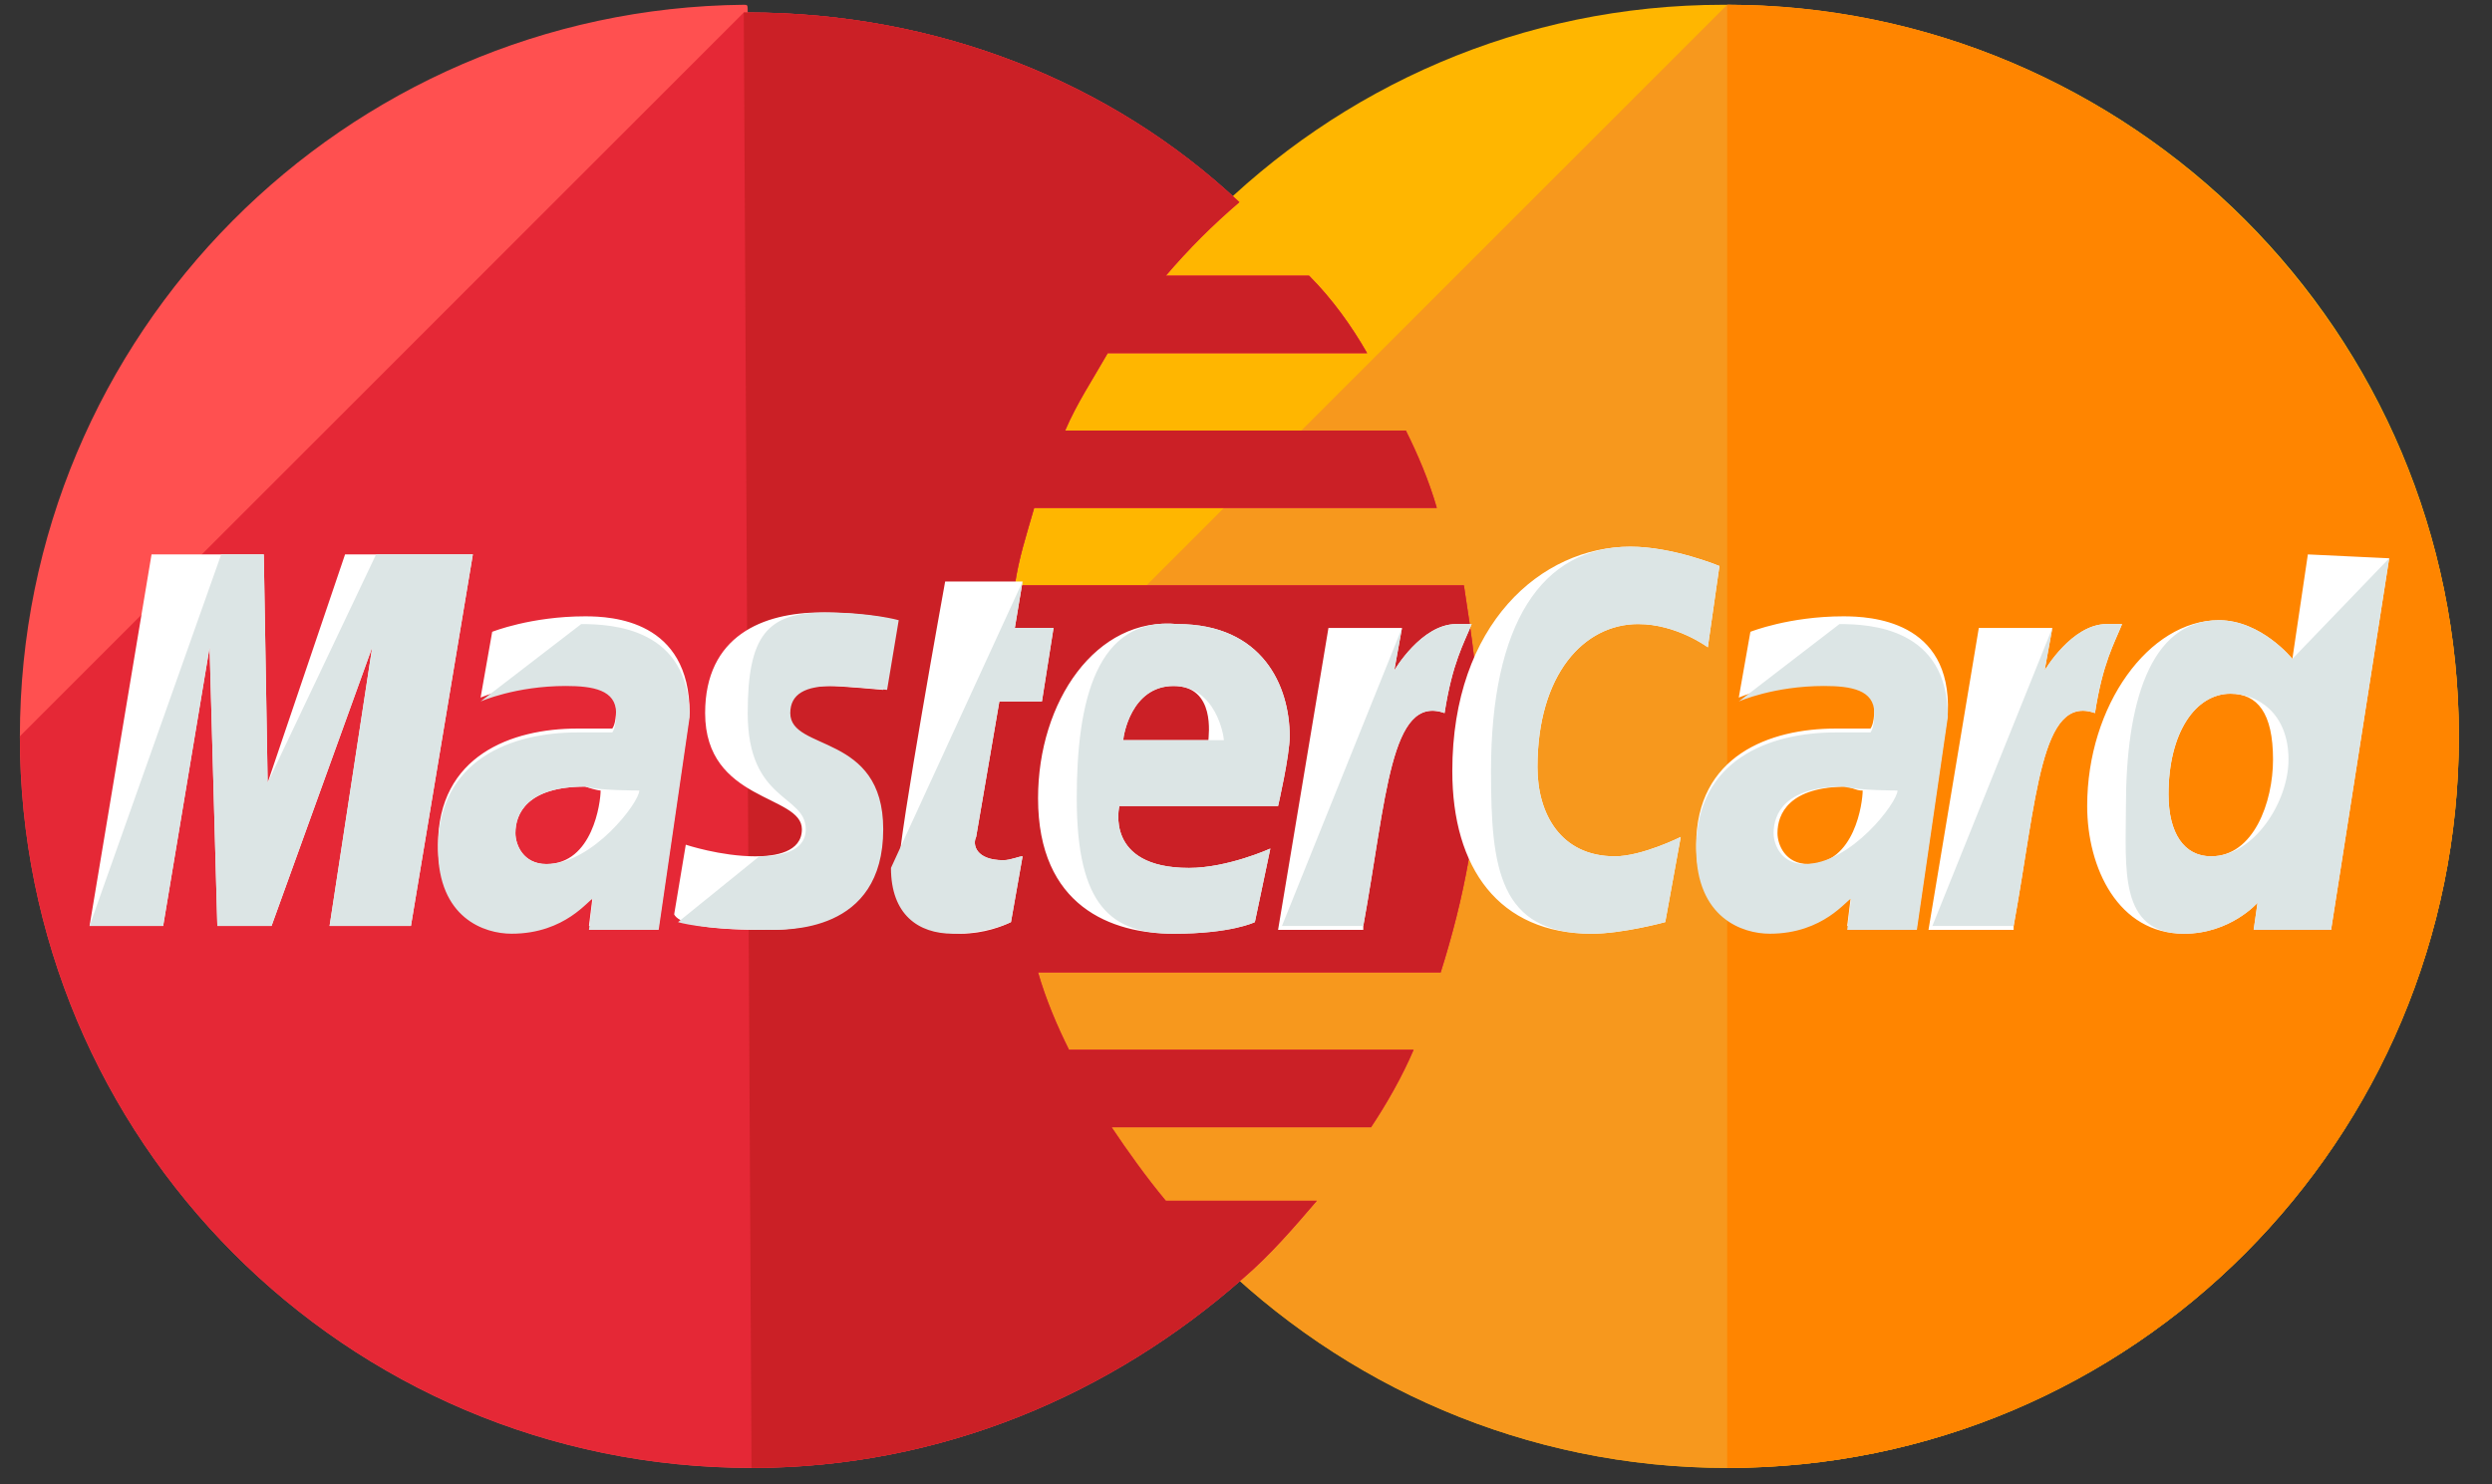
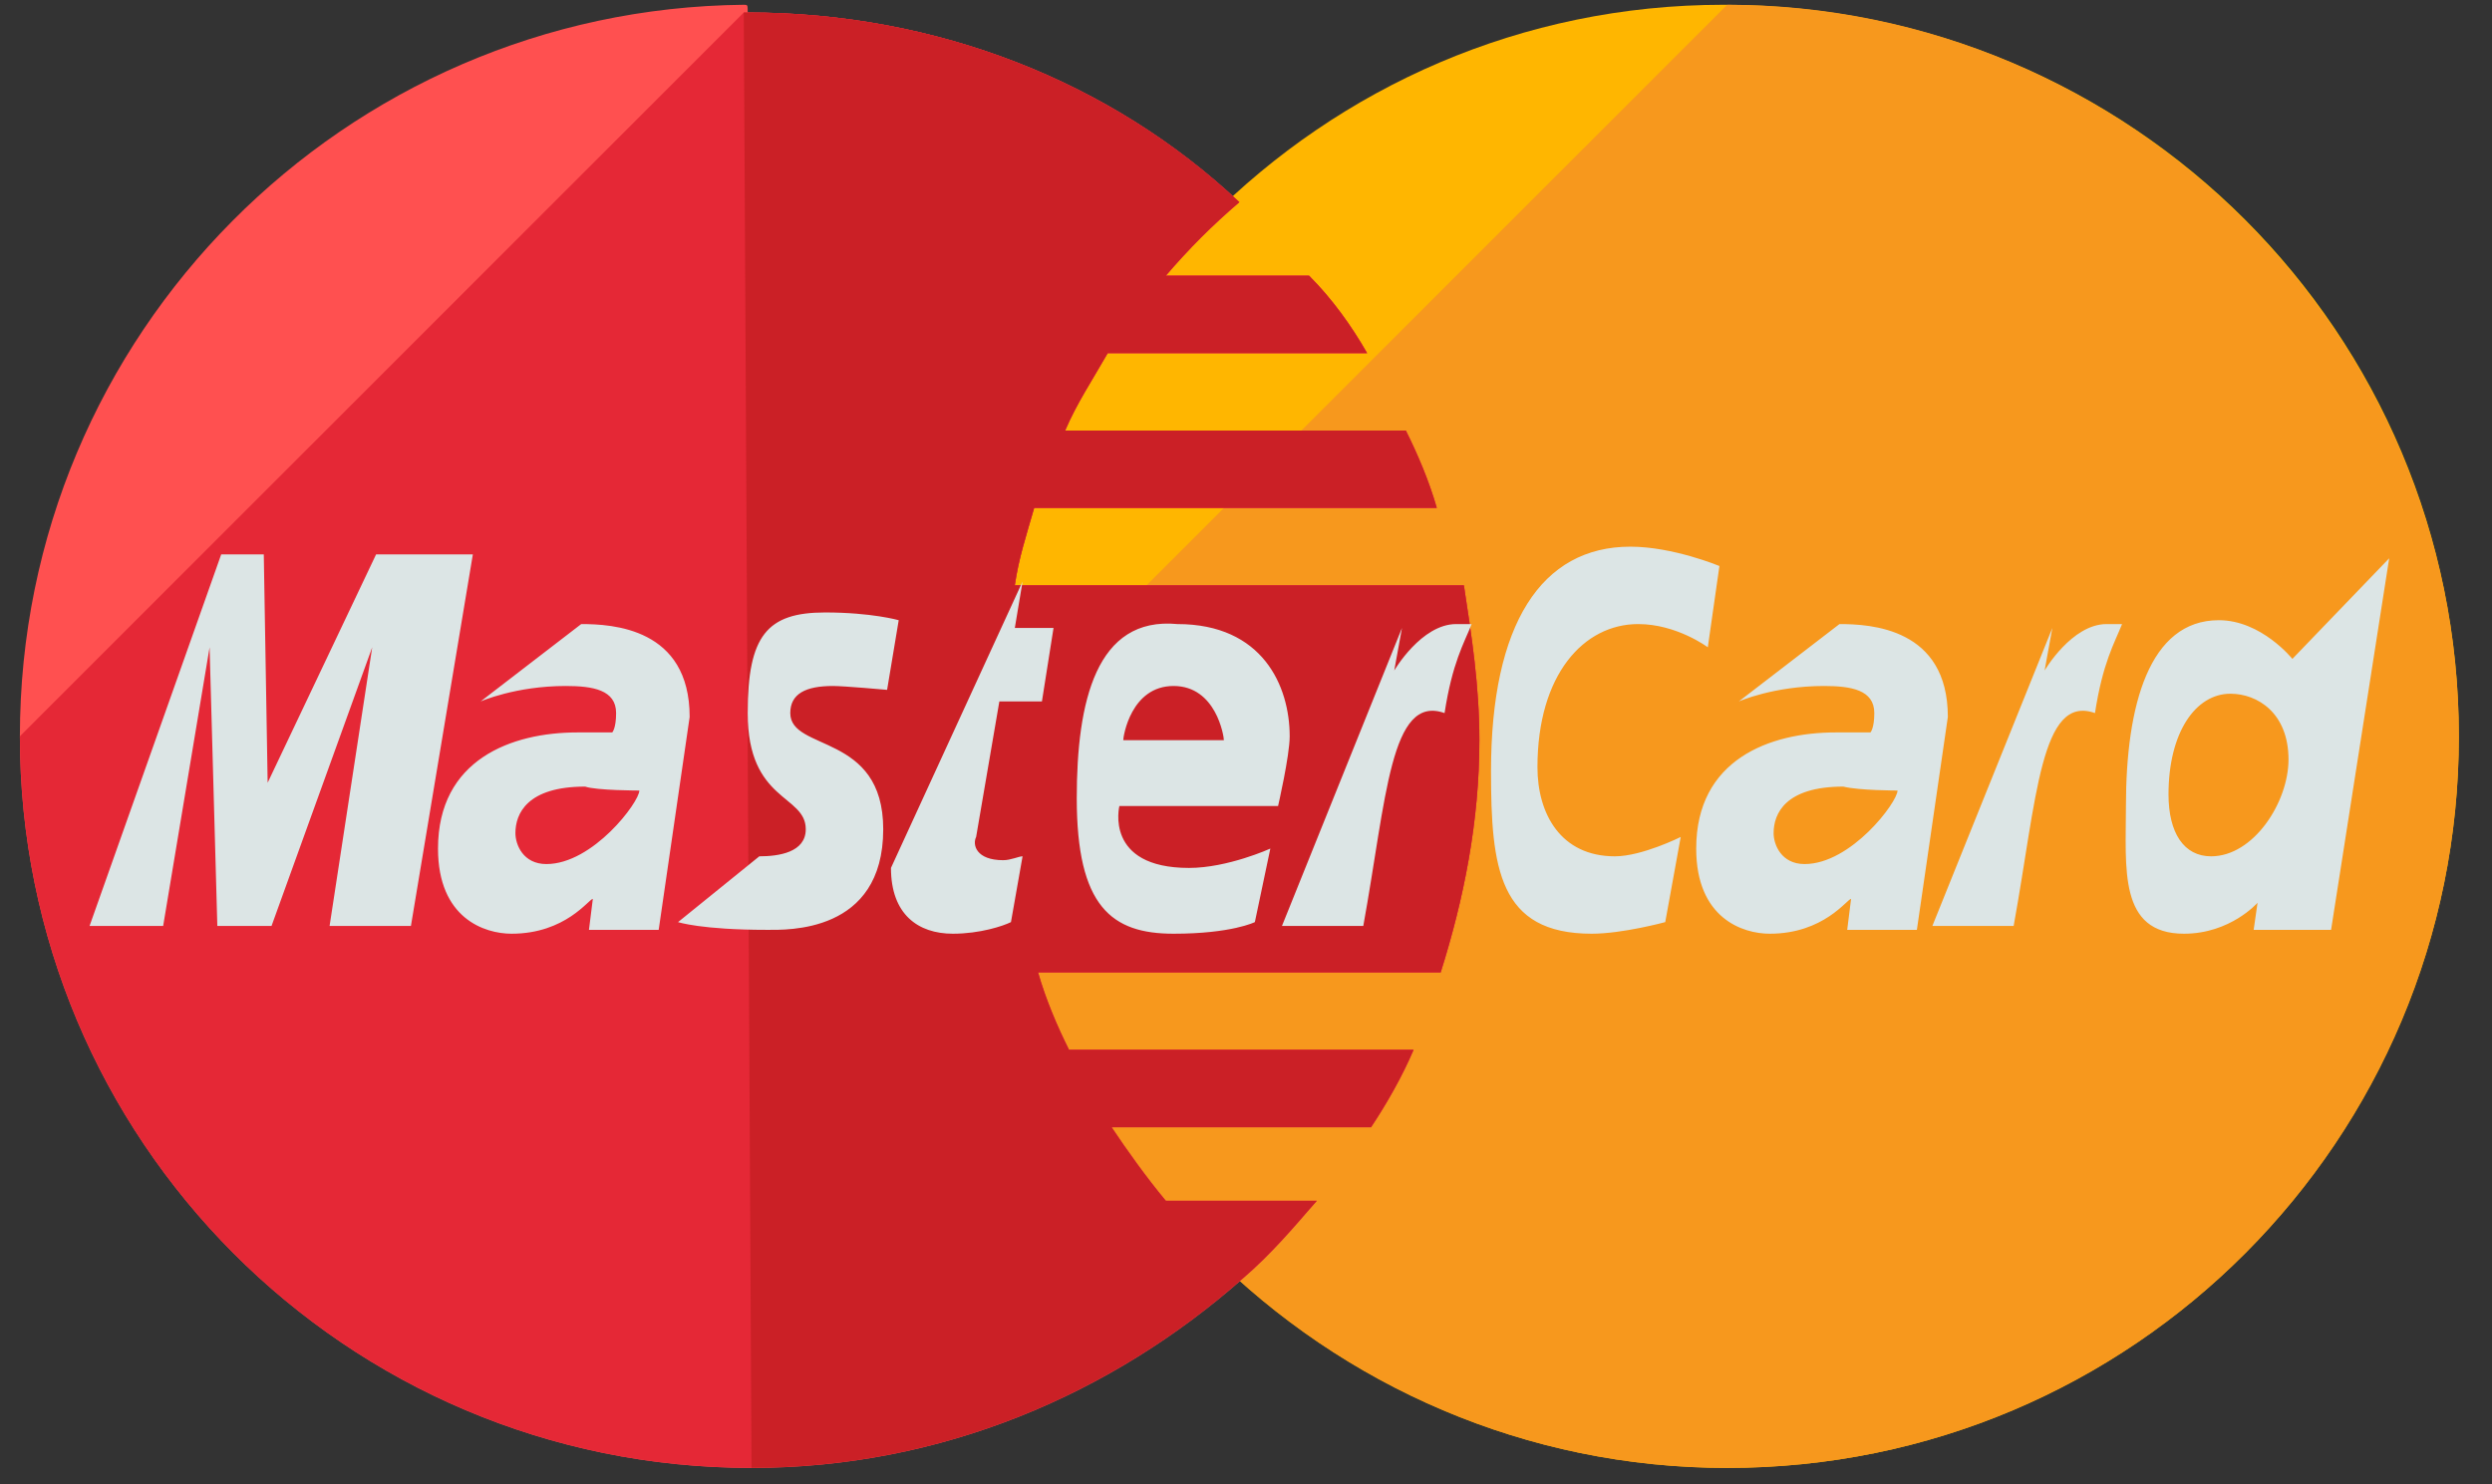
<svg xmlns="http://www.w3.org/2000/svg" width="47" height="28" viewBox="0 0 47 28" fill="none">
  <rect x="0" y="0" width="47" height="28" fill="#333333" stroke="none" />
  <path d="M46.375 13.89C46.375 21.483 40.242 27.69 32.575 27.69C24.982 27.69 18.775 21.483 18.775 13.89C18.775 6.296 24.909 0.09 32.502 0.09C40.242 0.09 46.375 6.296 46.375 13.89Z" fill="#FFB600" />
  <path d="M32.575 0.09C40.169 0.09 46.375 6.296 46.375 13.89C46.375 21.483 40.242 27.69 32.575 27.69C24.982 27.69 18.775 21.483 18.775 13.89" fill="#F7981D" />
-   <path d="M32.575 0.09C40.169 0.09 46.375 6.296 46.375 13.89C46.375 21.483 40.242 27.69 32.575 27.69" fill="#FF8500" />
  <path d="M14.029 0.09C6.508 0.163 0.375 6.296 0.375 13.89C0.375 21.483 6.508 27.69 14.175 27.69C17.753 27.69 20.965 26.302 23.448 24.112C23.959 23.674 24.397 23.163 24.835 22.652H21.988C21.623 22.214 21.258 21.703 20.965 21.264H25.858C26.149 20.826 26.442 20.315 26.661 19.804H20.162C19.943 19.366 19.724 18.855 19.578 18.344H27.172C27.61 16.956 27.902 15.496 27.902 13.963C27.902 12.941 27.756 11.991 27.61 11.042H19.14C19.213 10.531 19.359 10.093 19.505 9.582H27.099C26.953 9.071 26.734 8.56 26.515 8.122H20.089C20.308 7.61 20.6 7.172 20.892 6.661H25.784C25.492 6.15 25.127 5.639 24.689 5.201H21.988C22.426 4.69 22.864 4.252 23.375 3.814C20.965 1.55 17.68 0.236 14.102 0.236C14.102 0.09 14.102 0.09 14.029 0.09Z" fill="#FF5050" />
-   <path d="M0.375 13.889C0.375 21.483 6.508 27.689 14.175 27.689C17.753 27.689 20.965 26.302 23.448 24.111C23.959 23.673 24.397 23.162 24.835 22.651H21.988C21.623 22.213 21.258 21.702 20.965 21.264H25.858C26.149 20.826 26.442 20.315 26.661 19.803H20.162C19.943 19.365 19.724 18.854 19.578 18.343H27.172C27.61 16.956 27.902 15.496 27.902 13.962C27.902 12.94 27.756 11.991 27.61 11.042H19.14C19.213 10.531 19.359 10.092 19.505 9.581H27.099C26.953 9.07 26.734 8.559 26.515 8.121H20.089C20.308 7.61 20.6 7.172 20.892 6.661H25.784C25.492 6.15 25.127 5.639 24.689 5.2H21.988C22.426 4.689 22.864 4.251 23.375 3.813C20.965 1.55 17.68 0.235 14.102 0.235H14.029" fill="#E52836" />
+   <path d="M0.375 13.889C0.375 21.483 6.508 27.689 14.175 27.689C23.959 23.673 24.397 23.162 24.835 22.651H21.988C21.623 22.213 21.258 21.702 20.965 21.264H25.858C26.149 20.826 26.442 20.315 26.661 19.803H20.162C19.943 19.365 19.724 18.854 19.578 18.343H27.172C27.61 16.956 27.902 15.496 27.902 13.962C27.902 12.94 27.756 11.991 27.61 11.042H19.14C19.213 10.531 19.359 10.092 19.505 9.581H27.099C26.953 9.07 26.734 8.559 26.515 8.121H20.089C20.308 7.61 20.6 7.172 20.892 6.661H25.784C25.492 6.15 25.127 5.639 24.689 5.2H21.988C22.426 4.689 22.864 4.251 23.375 3.813C20.965 1.55 17.68 0.235 14.102 0.235H14.029" fill="#E52836" />
  <path d="M14.174 27.689C17.752 27.689 20.965 26.302 23.447 24.111C23.958 23.673 24.396 23.162 24.835 22.651H21.987C21.622 22.213 21.257 21.702 20.965 21.264H25.857C26.149 20.826 26.441 20.315 26.66 19.803H20.162C19.943 19.365 19.724 18.854 19.578 18.343H27.171C27.609 16.956 27.901 15.496 27.901 13.962C27.901 12.94 27.755 11.991 27.609 11.042H19.139C19.212 10.531 19.358 10.092 19.505 9.581H27.098C26.952 9.07 26.733 8.559 26.514 8.121H20.089C20.308 7.61 20.6 7.172 20.892 6.661H25.784C25.492 6.15 25.127 5.639 24.689 5.2H21.987C22.425 4.689 22.863 4.251 23.374 3.813C20.965 1.55 17.679 0.235 14.101 0.235H14.028" fill="#CB2026" />
-   <path d="M19.067 17.394L19.286 16.153C19.213 16.153 19.067 16.226 18.921 16.226C18.41 16.226 18.337 15.934 18.41 15.788L18.848 13.232H19.651L19.87 11.845H19.14L19.286 10.969H17.826C17.826 10.969 16.95 15.788 16.95 16.372C16.95 17.248 17.461 17.613 18.118 17.613C18.556 17.613 18.921 17.467 19.067 17.394ZM19.578 15.057C19.578 17.102 20.966 17.613 22.134 17.613C23.229 17.613 23.667 17.394 23.667 17.394L23.959 16.007C23.959 16.007 23.156 16.372 22.426 16.372C20.82 16.372 21.112 15.204 21.112 15.204H24.105C24.105 15.204 24.324 14.254 24.324 13.889C24.324 12.94 23.813 11.772 22.207 11.772C20.674 11.626 19.578 13.232 19.578 15.057ZM22.134 12.94C22.937 12.94 22.791 13.889 22.791 13.962H21.185C21.185 13.889 21.331 12.94 22.134 12.94ZM31.407 17.394L31.699 15.788C31.699 15.788 30.969 16.153 30.458 16.153C29.435 16.153 28.997 15.35 28.997 14.473C28.997 12.721 29.873 11.772 30.896 11.772C31.626 11.772 32.21 12.21 32.21 12.21L32.429 10.677C32.429 10.677 31.553 10.312 30.75 10.312C29.07 10.312 27.391 11.772 27.391 14.546C27.391 16.372 28.267 17.613 30.02 17.613C30.604 17.613 31.407 17.394 31.407 17.394ZM11.036 11.626C10.013 11.626 9.283 11.918 9.283 11.918L9.064 13.159C9.064 13.159 9.721 12.867 10.67 12.867C11.181 12.867 11.62 12.94 11.62 13.378C11.62 13.67 11.547 13.743 11.547 13.743H10.889C9.648 13.743 8.261 14.254 8.261 15.934C8.261 17.248 9.137 17.54 9.648 17.54C10.67 17.54 11.108 16.883 11.181 16.883L11.108 17.467H12.423L13.007 13.451C13.007 11.699 11.547 11.626 11.036 11.626ZM11.328 14.912C11.328 15.131 11.181 16.299 10.305 16.299C9.867 16.299 9.721 15.934 9.721 15.715C9.721 15.35 9.94 14.838 11.036 14.838C11.255 14.912 11.328 14.912 11.328 14.912ZM14.394 17.54C14.759 17.54 16.585 17.613 16.585 15.642C16.585 13.816 14.832 14.181 14.832 13.451C14.832 13.086 15.124 12.94 15.635 12.94C15.854 12.94 16.658 13.013 16.658 13.013L16.877 11.699C16.877 11.699 16.366 11.553 15.489 11.553C14.394 11.553 13.299 11.991 13.299 13.451C13.299 15.131 15.124 14.985 15.124 15.642C15.124 16.08 14.613 16.153 14.248 16.153C13.591 16.153 12.934 15.934 12.934 15.934L12.715 17.248C12.788 17.394 13.153 17.54 14.394 17.54ZM43.527 10.458L43.235 12.429C43.235 12.429 42.651 11.699 41.848 11.699C40.534 11.699 39.365 13.305 39.365 15.204C39.365 16.372 39.95 17.613 41.191 17.613C42.067 17.613 42.578 17.029 42.578 17.029L42.505 17.54H43.965L45.061 10.531L43.527 10.458ZM42.87 14.327C42.87 15.131 42.505 16.153 41.702 16.153C41.191 16.153 40.899 15.715 40.899 14.985C40.899 13.816 41.41 13.086 42.067 13.086C42.578 13.086 42.87 13.451 42.87 14.327ZM3.077 17.467L3.953 12.21L4.099 17.467H5.121L7.02 12.21L6.216 17.467H7.75L8.918 10.458H6.508L5.048 14.765L4.975 10.458H2.858L1.689 17.467H3.077ZM25.712 17.467C26.15 15.057 26.223 13.086 27.245 13.451C27.391 12.502 27.61 12.137 27.756 11.772H27.464C26.807 11.772 26.296 12.648 26.296 12.648L26.442 11.845H25.055L24.105 17.54H25.712V17.467ZM34.766 11.626C33.743 11.626 33.013 11.918 33.013 11.918L32.794 13.159C32.794 13.159 33.451 12.867 34.401 12.867C34.912 12.867 35.35 12.94 35.35 13.378C35.35 13.67 35.277 13.743 35.277 13.743H34.62C33.378 13.743 31.991 14.254 31.991 15.934C31.991 17.248 32.867 17.54 33.378 17.54C34.401 17.54 34.839 16.883 34.912 16.883L34.839 17.467H36.153L36.737 13.451C36.81 11.699 35.277 11.626 34.766 11.626ZM35.131 14.912C35.131 15.131 34.985 16.299 34.108 16.299C33.67 16.299 33.524 15.934 33.524 15.715C33.524 15.35 33.743 14.838 34.839 14.838C35.058 14.912 35.058 14.912 35.131 14.912ZM37.978 17.467C38.416 15.057 38.489 13.086 39.512 13.451C39.658 12.502 39.877 12.137 40.023 11.772H39.731C39.074 11.772 38.562 12.648 38.562 12.648L38.708 11.845H37.321L36.372 17.54H37.978V17.467Z" fill="white" />
  <path d="M16.804 16.372C16.804 17.248 17.315 17.613 17.972 17.613C18.483 17.613 18.921 17.467 19.067 17.394L19.286 16.153C19.213 16.153 19.067 16.226 18.921 16.226C18.41 16.226 18.337 15.934 18.41 15.788L18.848 13.232H19.651L19.87 11.845H19.14L19.286 10.969M20.308 15.057C20.308 17.102 20.966 17.613 22.134 17.613C23.229 17.613 23.667 17.394 23.667 17.394L23.959 16.007C23.959 16.007 23.156 16.372 22.426 16.372C20.82 16.372 21.112 15.204 21.112 15.204H24.105C24.105 15.204 24.324 14.254 24.324 13.889C24.324 12.94 23.813 11.772 22.207 11.772C20.674 11.626 20.308 13.232 20.308 15.057ZM22.134 12.94C22.937 12.94 23.083 13.889 23.083 13.962H21.185C21.185 13.889 21.331 12.94 22.134 12.94ZM31.407 17.394L31.699 15.788C31.699 15.788 30.969 16.153 30.458 16.153C29.435 16.153 28.997 15.35 28.997 14.473C28.997 12.721 29.873 11.772 30.896 11.772C31.626 11.772 32.21 12.21 32.21 12.21L32.429 10.677C32.429 10.677 31.553 10.312 30.75 10.312C29.07 10.312 28.121 11.772 28.121 14.546C28.121 16.372 28.267 17.613 30.02 17.613C30.604 17.613 31.407 17.394 31.407 17.394ZM9.064 13.232C9.064 13.232 9.721 12.94 10.67 12.94C11.181 12.94 11.62 13.013 11.62 13.451C11.62 13.743 11.547 13.816 11.547 13.816H10.889C9.648 13.816 8.261 14.327 8.261 16.007C8.261 17.321 9.137 17.613 9.648 17.613C10.67 17.613 11.108 16.956 11.181 16.956L11.108 17.54H12.423L13.007 13.524C13.007 11.845 11.547 11.772 10.962 11.772M12.058 14.912C12.058 15.131 11.181 16.299 10.305 16.299C9.867 16.299 9.721 15.934 9.721 15.715C9.721 15.35 9.94 14.838 11.036 14.838C11.255 14.912 12.058 14.912 12.058 14.912ZM12.788 17.394C12.788 17.394 13.226 17.54 14.467 17.54C14.832 17.54 16.658 17.613 16.658 15.642C16.658 13.816 14.905 14.181 14.905 13.451C14.905 13.086 15.197 12.94 15.709 12.94C15.928 12.94 16.731 13.013 16.731 13.013L16.95 11.699C16.95 11.699 16.439 11.553 15.562 11.553C14.467 11.553 14.102 11.991 14.102 13.451C14.102 15.131 15.197 14.985 15.197 15.642C15.197 16.08 14.686 16.153 14.321 16.153M43.235 12.429C43.235 12.429 42.651 11.699 41.848 11.699C40.534 11.699 40.096 13.305 40.096 15.204C40.096 16.372 39.95 17.613 41.191 17.613C42.067 17.613 42.578 17.029 42.578 17.029L42.505 17.54H43.965L45.061 10.531M43.162 14.327C43.162 15.131 42.505 16.153 41.702 16.153C41.191 16.153 40.899 15.715 40.899 14.985C40.899 13.816 41.41 13.086 42.067 13.086C42.578 13.086 43.162 13.451 43.162 14.327ZM3.077 17.467L3.953 12.21L4.099 17.467H5.121L7.02 12.21L6.216 17.467H7.75L8.918 10.458H7.093L5.048 14.765L4.975 10.458H4.172L1.689 17.467H3.077ZM24.178 17.467H25.712C26.15 15.057 26.223 13.086 27.245 13.451C27.391 12.502 27.61 12.137 27.756 11.772H27.464C26.807 11.772 26.296 12.648 26.296 12.648L26.442 11.845M32.794 13.232C32.794 13.232 33.451 12.94 34.401 12.94C34.912 12.94 35.35 13.013 35.35 13.451C35.35 13.743 35.277 13.816 35.277 13.816H34.62C33.378 13.816 31.991 14.327 31.991 16.007C31.991 17.321 32.867 17.613 33.378 17.613C34.401 17.613 34.839 16.956 34.912 16.956L34.839 17.54H36.153L36.737 13.524C36.737 11.845 35.277 11.772 34.693 11.772M35.788 14.912C35.788 15.131 34.912 16.299 34.035 16.299C33.597 16.299 33.451 15.934 33.451 15.715C33.451 15.35 33.67 14.838 34.766 14.838C35.058 14.912 35.788 14.912 35.788 14.912ZM36.445 17.467H37.978C38.416 15.057 38.489 13.086 39.512 13.451C39.658 12.502 39.877 12.137 40.023 11.772H39.731C39.074 11.772 38.562 12.648 38.562 12.648L38.708 11.845" fill="#DCE5E5" />
</svg>